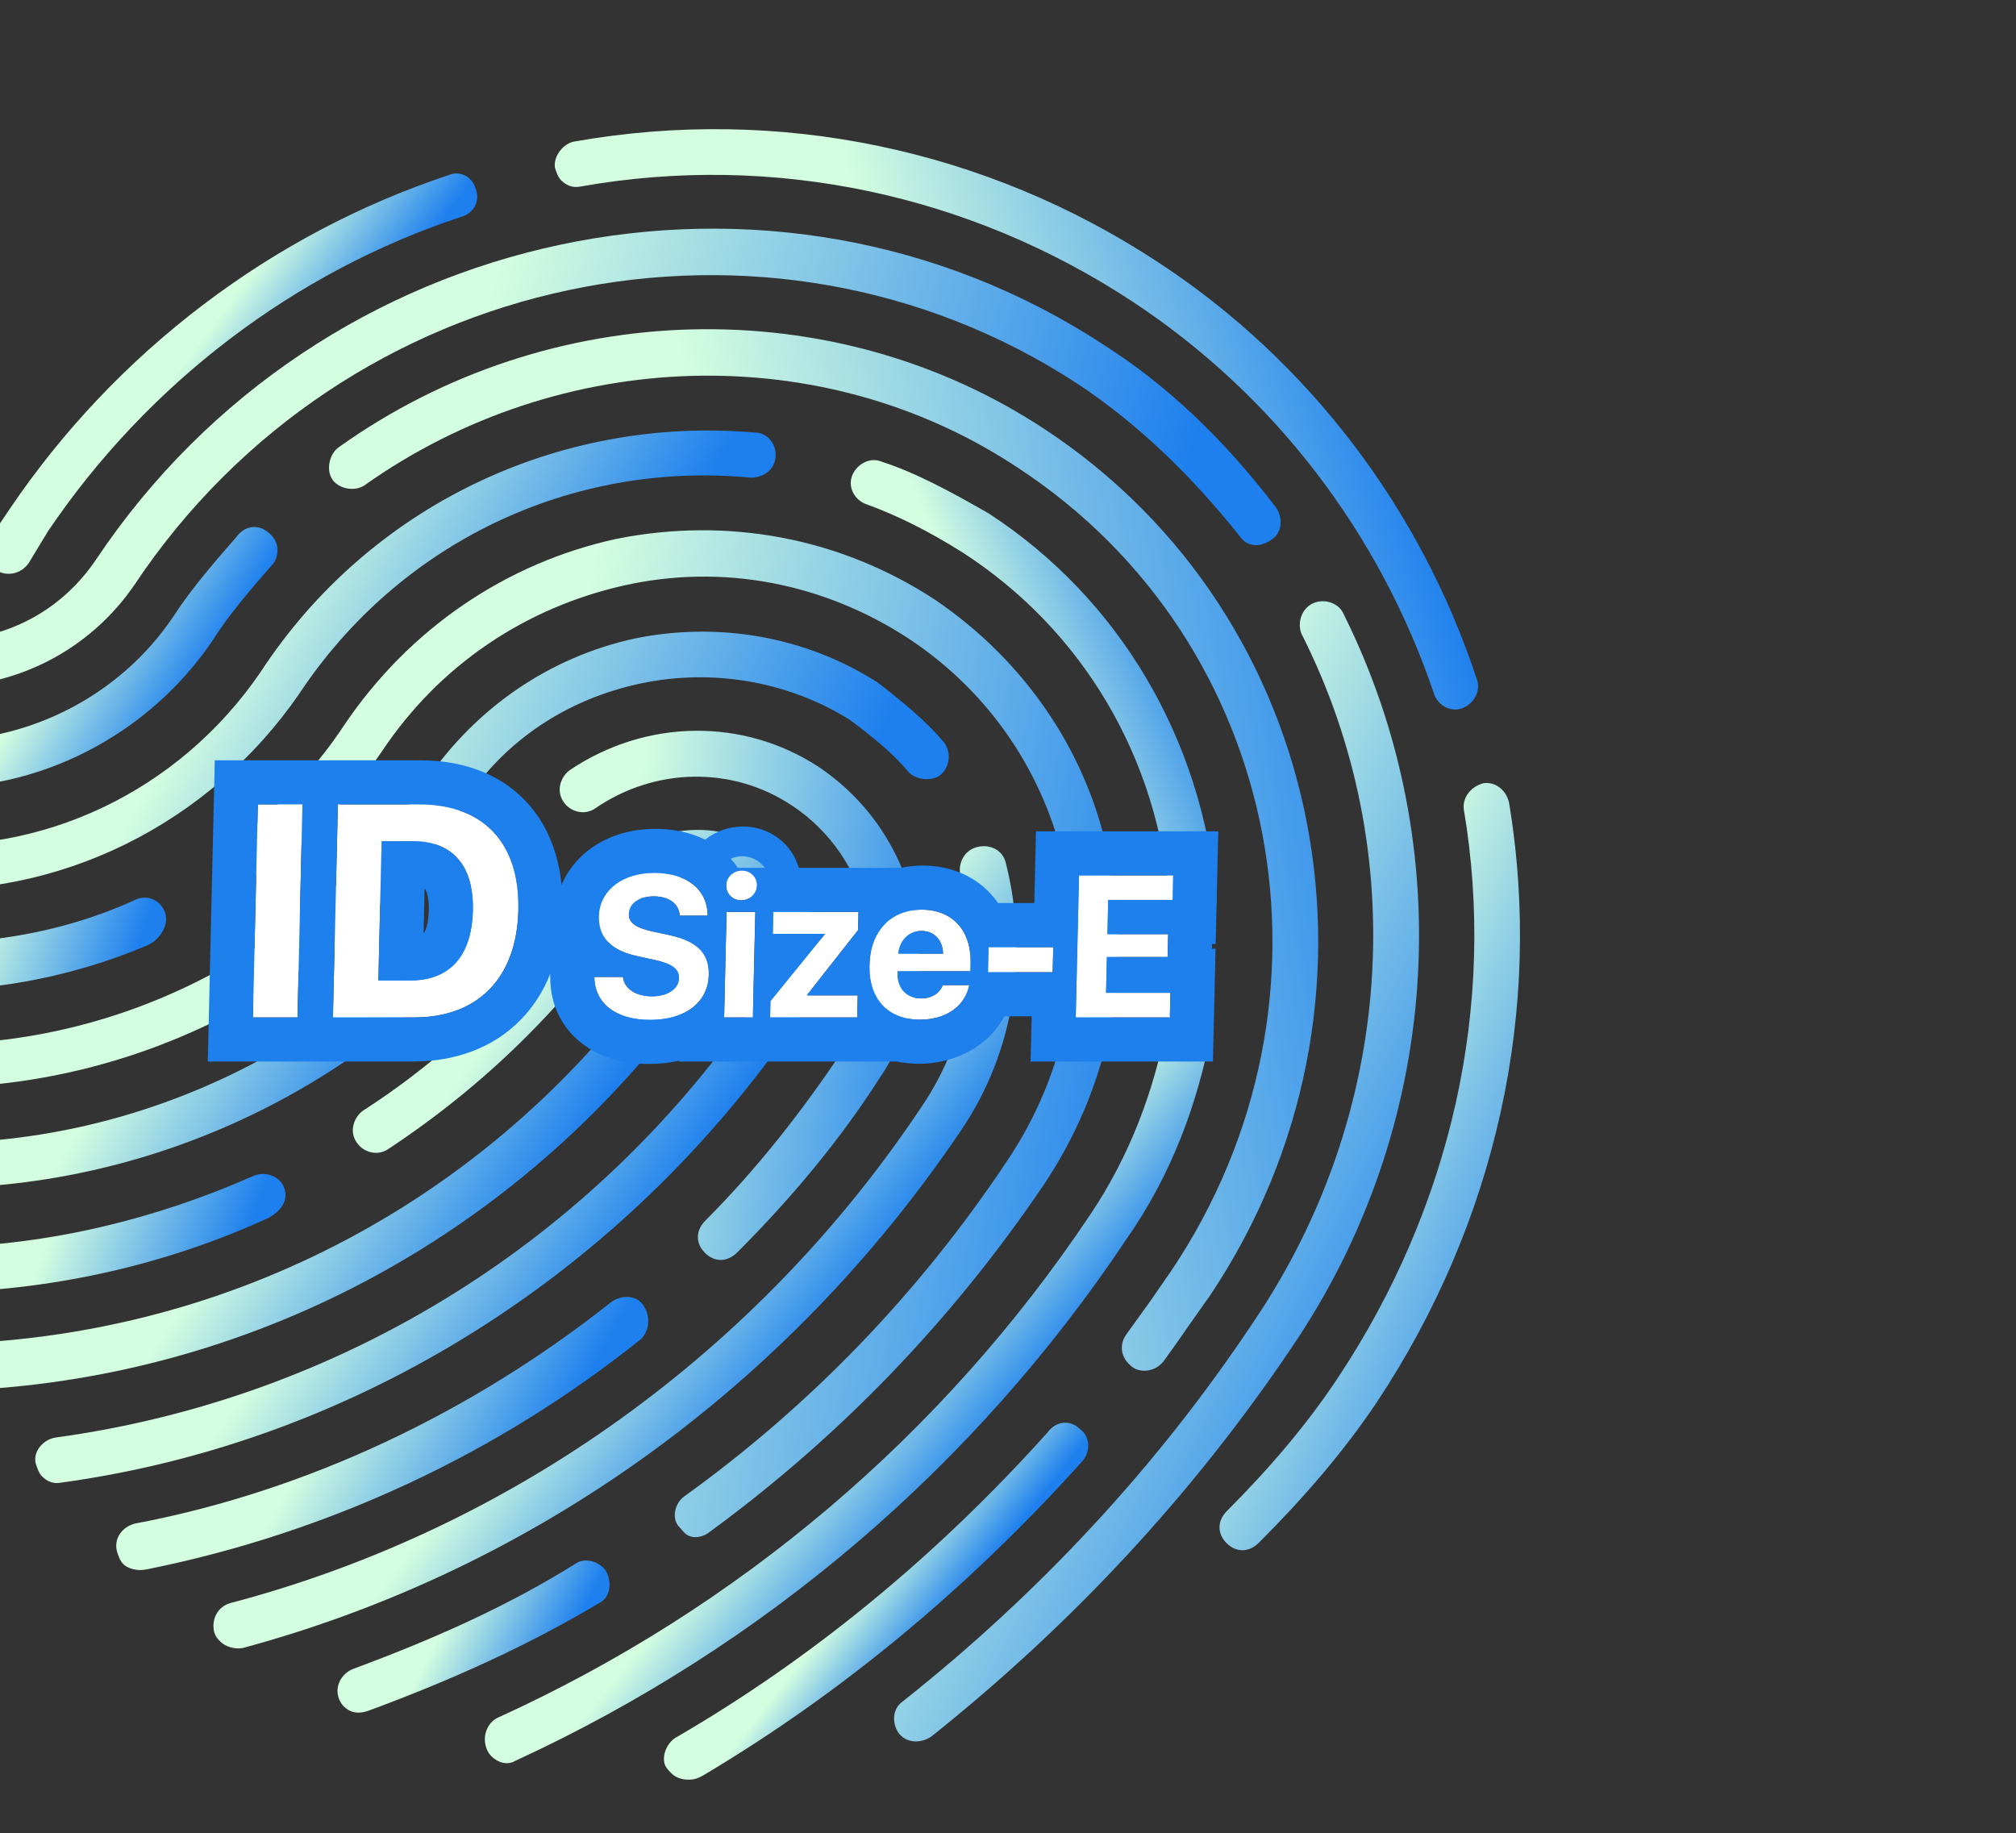
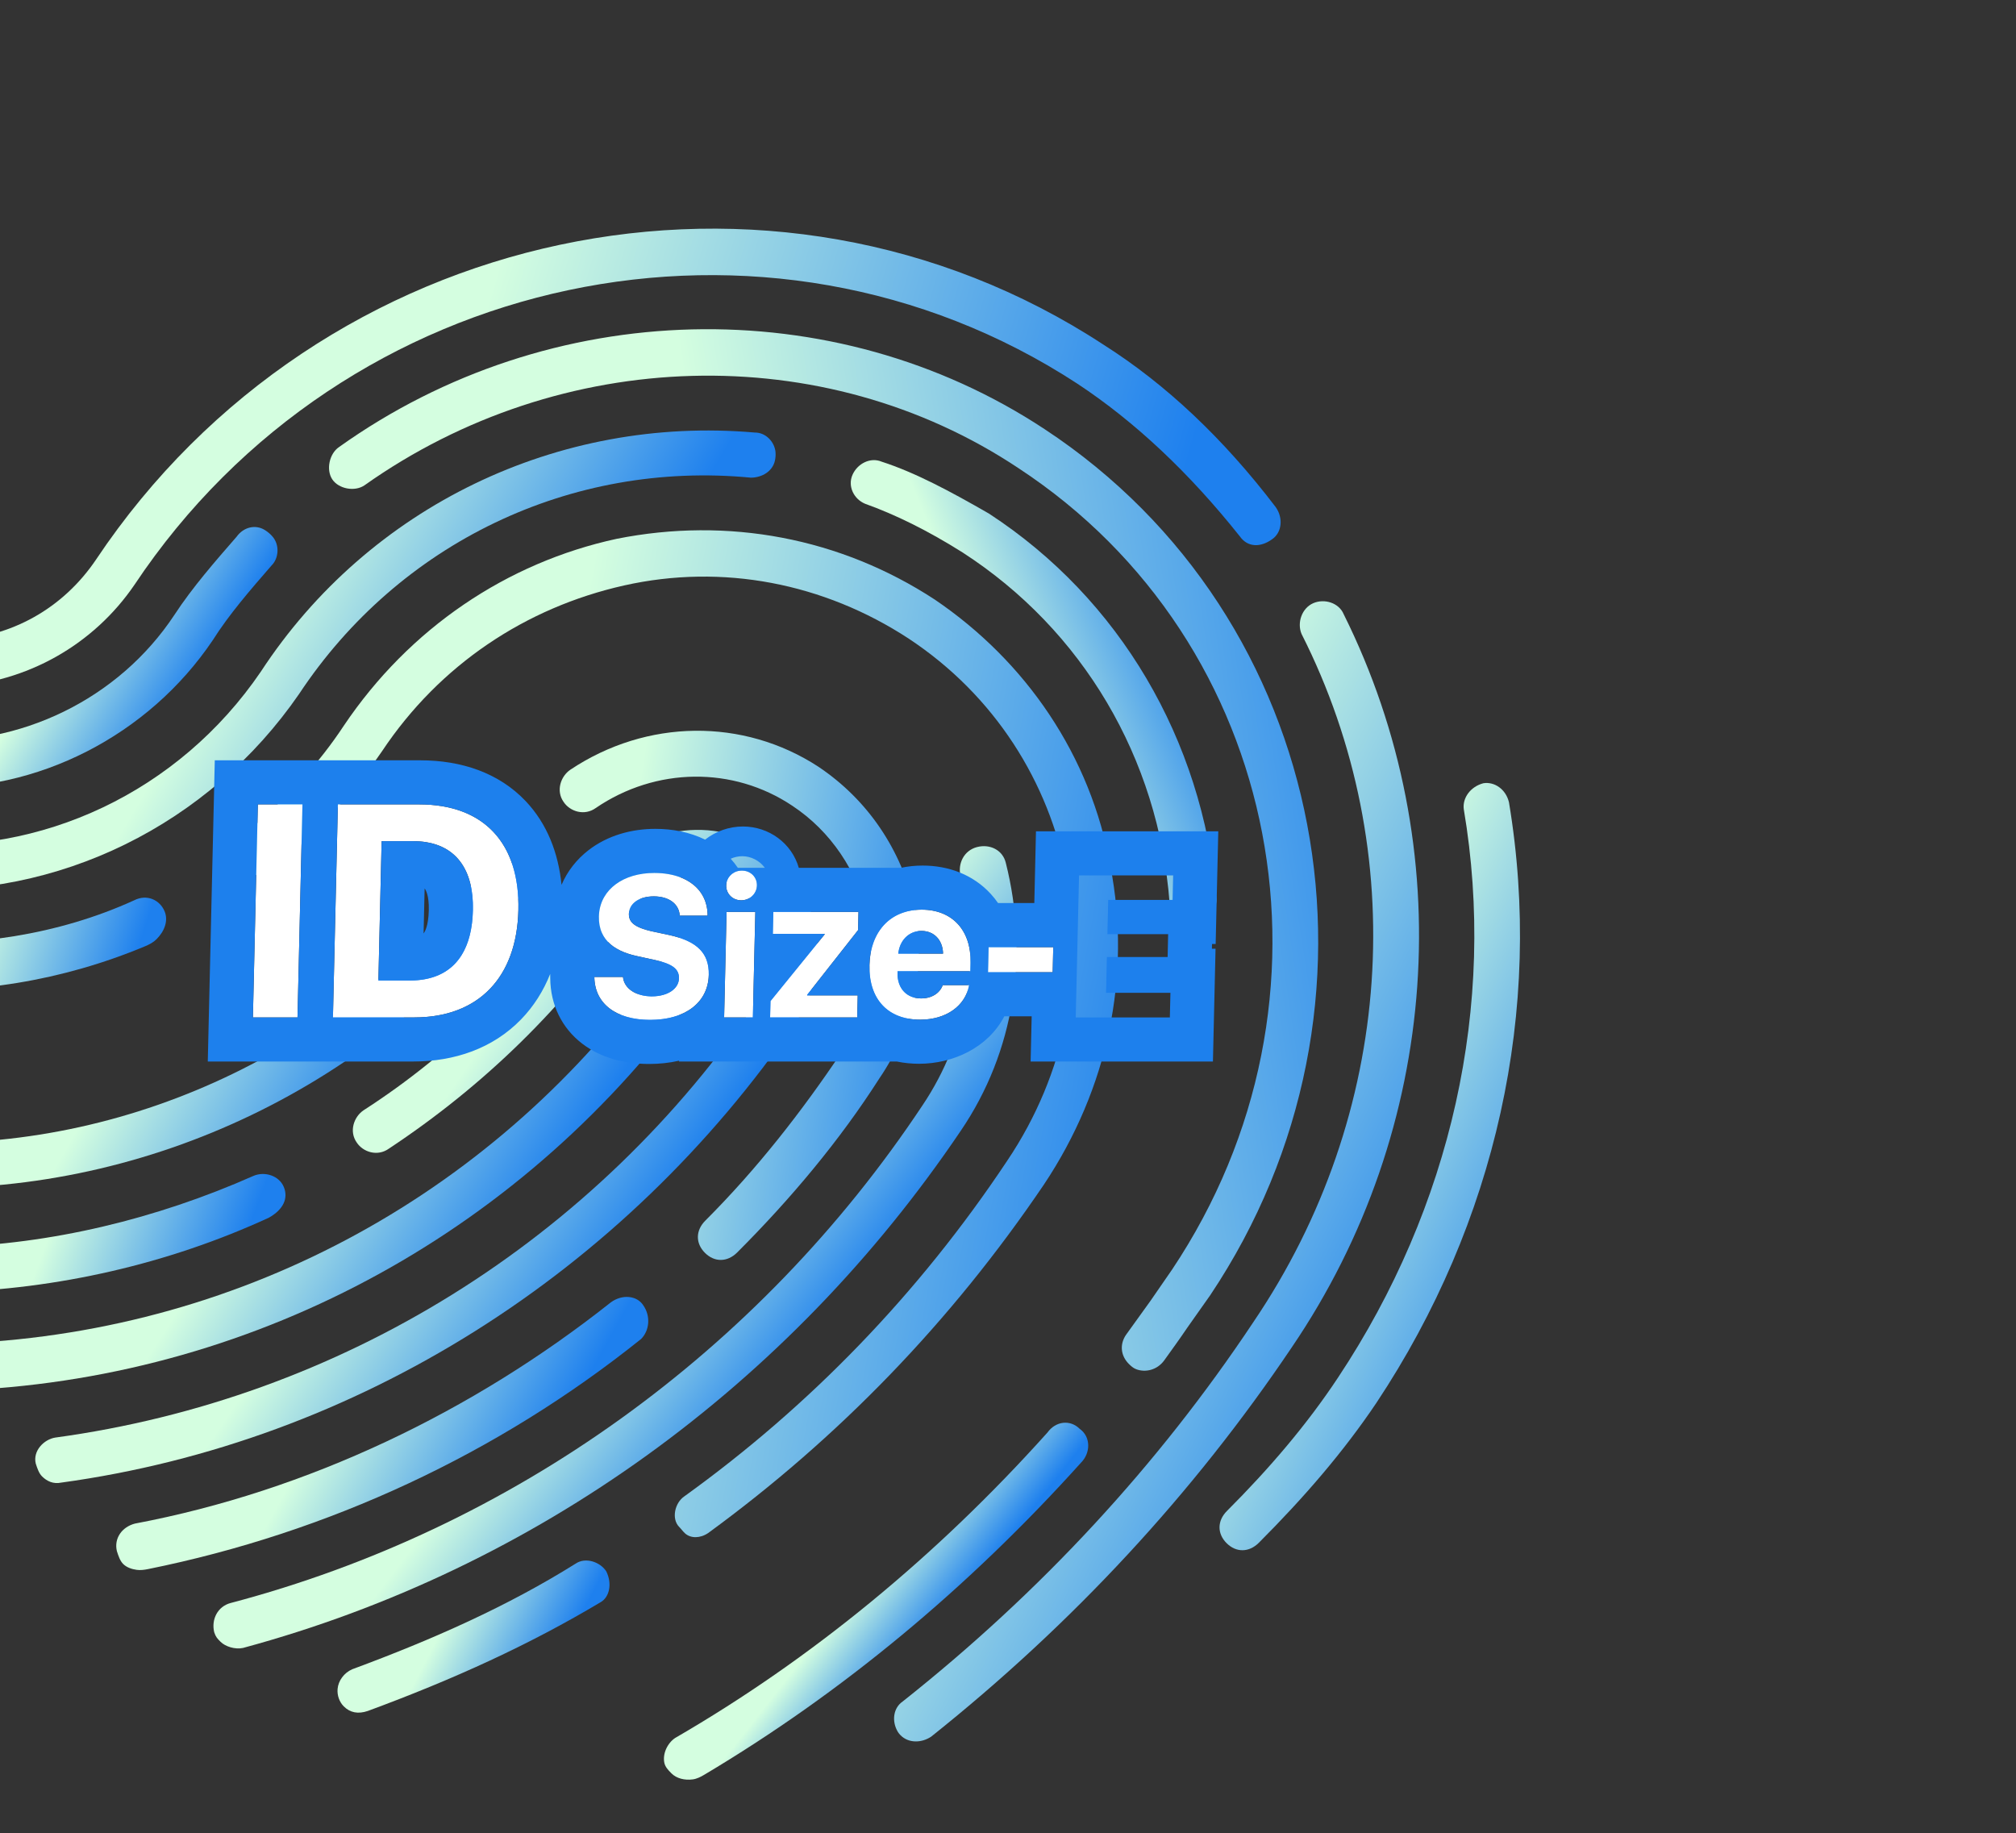
<svg xmlns="http://www.w3.org/2000/svg" width="640" height="582" viewBox="0 0 640 582" fill="none">
  <rect x="0" y="0" width="640" height="582" fill="#333333" stroke="none" />
-   <path d="M178.151 57.243C178.151 57.243 178.151 57.243 178.151 57.243C179.667 58.758 181.698 59.758 184.261 59.218C245.738 48.281 307.955 61.874 359.201 95.534C404.358 125.177 438.101 169.261 455.399 220.699C456.891 224.263 460.958 226.259 464.557 224.684C468.156 223.108 470.247 218.994 468.755 215.43C450.976 161.44 415.225 114.309 367.527 83.165C313.238 47.494 247.451 33.432 182.384 44.923C178.829 45.471 175.731 49.538 176.144 53.093C176.151 53.149 176.163 53.203 176.18 53.257C176.664 54.761 177.157 56.249 178.15 57.243C178.15 57.243 178.151 57.243 178.151 57.243Z" fill="url(#paint0_linear_401_3787)" />
  <path d="M436.946 445.352C436.946 445.352 436.946 445.351 436.946 445.351C474.93 388.16 490.029 320.498 479.035 254.676C478.059 250.597 474.511 248.081 470.924 248.636C466.821 249.707 464.222 253.314 464.695 256.889C475.22 319.14 460.676 383.217 424.769 437.315C414.881 452.258 402.962 466.201 389.514 479.649C386.411 482.752 386.36 486.843 389.395 489.878C392.427 492.91 396.518 492.866 399.625 489.759C414.104 475.273 426.543 460.811 436.947 445.352C436.947 445.352 436.946 445.351 436.946 445.352Z" fill="url(#paint1_linear_401_3787)" />
-   <path d="M15.303 168.54C47.031 121.647 93.455 86.341 146.318 68.858C149.84 67.939 151.879 64.777 151.445 61.648C151.298 60.596 150.955 59.566 150.485 58.613C148.984 55.57 145.506 54.244 142.384 55.609C86.443 74.153 36.928 111.535 3.116 161.521L-3.125 170.794C-5.208 173.885 -4.736 177.46 -2.208 179.988C-1.535 180.661 -0.814 181.31 0.072 181.657C3.02 182.811 6.795 181.972 9.053 178.838L15.303 168.54Z" fill="url(#paint2_linear_401_3787)" />
  <path d="M226.377 307.199C226.377 307.199 226.377 307.199 226.377 307.199C228.459 304.108 227.999 299.513 224.451 296.997C221.408 294.985 216.801 295.552 214.202 299.159C164.778 372.844 86.016 419.257 -2.508 425.909C-6.595 425.956 -9.198 429.567 -9.245 433.654C-9.269 435.701 -8.261 436.71 -6.741 438.229C-5.225 439.745 -3.193 440.745 -1.146 440.721C90.965 433.515 174.354 384.491 226.376 307.199C226.376 307.199 226.377 307.199 226.377 307.199Z" fill="url(#paint3_linear_401_3787)" />
  <path d="M90.087 376.778C88.594 373.215 84.011 371.734 80.412 373.31C49.581 386.959 16.253 395.015 -16.991 395.912C-21.078 395.96 -24.185 399.066 -24.232 403.154C-24.256 405.201 -23.763 406.725 -22.244 408.245C-20.728 409.76 -19.2 410.256 -17.153 410.233C18.136 409.309 53.506 401.232 85.373 386.548C90.004 383.941 91.579 380.342 90.087 376.779L90.087 376.778Z" fill="url(#paint4_linear_401_3787)" />
  <path d="M252.764 324.274C252.764 324.274 252.764 324.273 252.764 324.273C264.73 306.243 260.408 282.263 242.658 269.688C224.901 258.136 200.815 263.016 187.824 281.062C168.576 309.406 143.748 334.233 115.421 352.457C112.33 354.54 110.743 359.159 113.259 362.706C115.27 365.75 119.854 367.23 123.461 364.632C153.34 344.856 179.707 319.497 199.994 289.099C208.307 277.754 223.68 274.509 234.329 282.057C245.484 290.109 248.374 305.41 241.085 316.746C189.062 394.038 107.704 444.063 17.58 456.356C13.996 456.907 10.374 460.53 11.35 464.609C11.846 466.136 12.335 467.664 13.346 468.676C14.862 470.192 16.894 471.192 19.457 470.652C113.175 457.8 198.155 404.152 252.764 324.274C252.764 324.274 252.764 324.274 252.764 324.274Z" fill="url(#paint5_linear_401_3787)" />
  <path d="M164.773 284.906C164.773 284.906 164.773 284.906 164.774 284.905C166.47 282.387 166.479 278.87 165.057 276.286C164.417 275.124 163.335 274.24 162.069 273.845C159.211 272.954 155.746 273.719 153.63 275.834C111.063 331.544 43.702 364.532 -26.318 362.79C-30.406 362.838 -33.512 365.944 -33.56 370.032C-33.583 372.079 -32.583 374.111 -31.572 375.123C-30.56 376.134 -28.528 377.134 -26.481 377.111C47.627 378.805 119.603 344.226 164.772 284.907C164.772 284.907 164.772 284.906 164.773 284.906Z" fill="url(#paint6_linear_401_3787)" />
  <path d="M259.836 243.416C259.837 243.416 259.837 243.415 259.836 243.415C235.988 227.844 205.307 228.199 181.091 244.329C178 246.412 176.413 251.031 178.928 254.578C180.94 257.622 185.524 259.102 189.131 256.504C208.197 243.501 232.743 243.216 251.512 255.78C263.687 263.82 272.235 276.502 275.64 291.288C278.025 306.085 275.296 320.941 266.96 334.333C254.473 352.883 240.462 370.941 223.912 387.491C220.809 390.594 220.758 394.685 223.793 397.721C226.825 400.753 230.916 400.709 234.023 397.602C251.092 380.533 266.647 361.946 279.141 342.373C290.061 326.397 293.862 307.438 290.503 288.558C286.117 269.697 275.565 253.971 259.836 243.416C259.836 243.416 259.836 243.416 259.836 243.416Z" fill="url(#paint7_linear_401_3787)" />
  <path d="M204.172 414.309C204.173 414.309 204.173 414.308 204.172 414.308C202.16 411.265 197.566 410.805 193.959 413.404C150.101 448.167 97.66 473.314 42.833 483.664C38.73 484.735 36.132 488.342 37.108 492.421C37.604 493.949 38.092 495.477 39.104 496.489C40.191 497.575 41.809 498.13 43.391 498.349C44.596 498.517 45.817 498.348 47.011 498.107C104.247 486.537 158.081 461.503 203.533 425.052C206.123 422.468 206.691 417.862 204.172 414.311C204.172 414.31 204.172 414.31 204.172 414.309Z" fill="url(#paint8_linear_401_3787)" />
-   <path d="M147.227 254.949C147.227 254.948 147.228 254.947 147.228 254.947C160.243 234.854 180.332 221.843 203.394 216.972C226.456 212.1 250.44 216.426 269.725 228.474C277.836 234.513 283.911 239.557 288.451 245.129C290.545 247.223 294.059 247.898 296.961 246.883C298.159 246.464 299.176 245.62 299.872 244.558C301.736 241.711 301.513 238.377 299.807 235.796C294.26 229.216 287.677 223.666 278.558 216.618C255.721 202.057 228.166 197.263 201.521 202.686C174.352 208.625 151.163 224.742 135.558 247.42C98.617 302.551 34.846 334.989 -32.083 331.165C-36.171 331.213 -39.785 333.812 -39.829 337.903C-39.853 339.95 -38.853 341.982 -37.841 342.994C-36.829 344.005 -34.797 345.005 -32.75 344.982C38.263 348.755 107.678 314.72 147.226 254.951C147.227 254.951 147.227 254.95 147.227 254.949Z" fill="url(#paint9_linear_401_3787)" />
  <path d="M305.022 358.946C322.186 333.694 326.633 302.969 319.303 273.911C318.327 269.831 314.26 267.835 310.16 268.903C306.058 269.974 303.966 274.089 304.939 278.164C311.813 302.623 307.414 329.261 292.848 350.907C240.814 429.22 162.45 485.345 73.22 508.876C69.117 509.947 67.026 514.062 67.999 518.138C68.494 519.666 68.998 520.17 70.01 521.181C71.526 522.697 74.585 523.685 77.145 523.142C169.966 498.044 250.405 439.843 305.017 358.952L305.022 358.946Z" fill="url(#paint10_linear_401_3787)" />
  <path d="M52.247 289.28C52.247 289.28 52.247 289.28 52.247 289.279C50.755 285.716 46.688 283.72 42.573 285.812C18.416 296.826 -8.726 300.722 -34.268 298.971C-38.356 299.019 -41.97 301.618 -42.014 305.709C-42.038 307.756 -41.553 310.304 -40.038 311.82C-39.026 312.831 -36.994 313.831 -35.97 313.816C-8.566 315.992 19.886 311.343 46.067 300.39C47.383 299.84 48.666 299.171 49.678 298.166C52.233 295.627 53.496 292.262 52.248 289.281C52.247 289.281 52.247 289.281 52.247 289.28Z" fill="url(#paint11_linear_401_3787)" />
  <path d="M224.808 486.671C224.808 486.671 224.808 486.67 224.808 486.67C266.059 456.538 301.762 419.827 331.412 376.026C351.703 345.625 359.277 309.749 352.522 275.068C346.283 239.862 325.668 209.938 296.755 190.334C266.816 170.743 231.107 163.999 195.751 171.053C160.896 178.615 129.981 199.425 109.17 230.34C101.361 242.189 91.525 253.041 77.582 264.961C74.995 267.548 74.427 272.155 76.439 275.199C78.955 278.746 83.562 278.187 86.653 276.104C101.632 263.149 112.504 251.261 121.344 238.381C139.557 211.073 166.864 192.861 198.132 185.854C229.4 178.847 261.535 185.119 288.43 202.698C343.223 238.873 357.197 312.842 319.738 368.494C291.642 410.741 256.97 446.421 217.272 475C214.181 477.083 213.098 482.206 215.626 484.734C216.297 485.406 216.831 486.219 217.551 486.839C219.32 488.366 222.232 488.401 224.807 486.671C224.808 486.671 224.808 486.671 224.808 486.671Z" fill="url(#paint12_linear_401_3787)" />
  <path d="M192.456 498.802C192.456 498.802 192.456 498.802 192.456 498.801C190.444 495.758 185.861 494.278 182.77 496.36C161.141 509.903 137.499 520.402 111.829 529.904C109.206 531.052 107.384 533.549 107.167 536.198C107.003 538.186 107.725 540.283 109.136 541.693C111.156 543.713 113.711 544.197 116.786 543.138C143.999 533.108 168.156 522.093 190.81 508.535C193.385 506.975 194.456 502.872 192.456 498.802C192.456 498.802 192.456 498.802 192.456 498.802Z" fill="url(#paint13_linear_401_3787)" />
-   <path d="M384.639 326.836C384.639 326.836 384.639 326.836 384.639 326.836C385.19 323.253 382.678 319.702 378.599 318.725C375.027 318.257 371.417 320.852 370.346 324.955C366.522 345.961 358.61 367.016 346.123 385.566C299.295 455.64 234.243 510.589 158.174 545.214C155.504 546.382 153.941 549.227 153.922 552.072C153.908 554.035 154.597 556.119 155.984 557.507C158.004 559.527 161.063 560.515 163.635 558.952C242.277 522.763 309.403 465.747 357.791 393.097C371.829 372.996 380.272 350.402 384.639 326.836C384.64 326.836 384.639 326.836 384.639 326.836Z" fill="url(#paint14_linear_401_3787)" />
  <path d="M313.943 163.032C313.942 163.031 313.94 163.03 313.939 163.029C301.749 156.013 290.572 150.01 279.878 146.554C276.315 145.061 272.2 147.153 270.625 150.751C269.05 154.35 271.046 158.417 274.609 159.91C284.284 163.378 294.451 168.371 305.617 175.402C343.676 200.01 367.744 240.633 371.301 286.607C371.277 288.654 372.285 289.662 373.297 290.674C374.41 291.787 375.801 292.622 377.476 292.773C378.763 292.89 380.091 292.737 381.316 292.323C384.416 291.274 386.538 287.895 386.145 284.905C381.619 234.845 355.553 190.16 313.946 163.035C313.945 163.034 313.944 163.033 313.943 163.032Z" fill="url(#paint15_linear_401_3787)" />
  <path d="M94.969 220.274C94.969 220.274 94.969 220.274 94.969 220.274C126.711 172.357 181.208 146.162 238.406 151.637C242.008 151.595 245.242 149.573 245.99 146.294C246.198 145.381 246.277 144.43 246.192 143.497C245.906 140.336 243.155 137.264 239.592 137.308C177.281 131.897 117.13 160.714 82.777 213.258C56.772 251.391 13.077 271.84 -31.354 267.755C-34.926 267.286 -39.056 270.401 -39.607 273.984C-39.631 276.032 -39.147 278.58 -37.631 280.096C-37.11 280.617 -36.452 281 -35.728 281.317C-34.328 281.929 -32.792 282.159 -31.267 282.255C18.48 285.391 66.288 261.897 94.968 220.274C94.968 220.274 94.969 220.274 94.969 220.274Z" fill="url(#paint16_linear_401_3787)" />
  <path d="M67.56 203.212C67.561 203.212 67.561 203.211 67.561 203.211C72.771 194.97 79.508 187.224 86.242 179.475C88.483 177.234 88.827 173.096 86.57 170.396C85.853 169.538 84.976 168.803 84.021 168.222C81.088 166.439 77.341 167.284 75.099 170.404C68.362 178.149 61.112 186.414 55.386 195.172C37.694 221.959 6.327 237.152 -25.855 234.968C-29.942 235.016 -33.557 237.615 -33.6 241.706C-33.624 243.753 -32.624 245.785 -31.108 247.301C-30.544 247.865 -29.662 248.426 -28.726 248.897C-27.317 249.607 -25.737 249.871 -24.16 249.946C11.804 251.651 47.197 233.462 67.56 203.212C67.56 203.212 67.56 203.212 67.56 203.212Z" fill="url(#paint17_linear_401_3787)" />
  <path d="M371.997 403.161C371.996 403.16 371.995 403.16 371.994 403.161C369.912 406.252 367.317 409.862 365.234 412.952C362.635 416.559 360.04 420.17 357.441 423.777C355.359 426.868 355.831 430.443 358.358 432.971C359.031 433.644 359.753 434.292 360.639 434.639C363.586 435.794 367.361 434.955 369.62 431.82C372.219 428.213 374.814 424.603 376.897 421.511C379.496 417.904 381.575 414.81 384.174 411.203C445.564 319.487 422.457 196.03 331.636 136.244C264.661 92.029 174.657 94.097 107.639 141.91C104.548 143.993 103.465 149.116 105.477 152.16C107.489 155.203 112.588 156.168 115.679 154.085C178.052 109.902 261.417 107.403 323.313 148.609C407.541 203.871 429.228 317.628 371.999 403.16C371.998 403.161 371.997 403.161 371.997 403.161Z" fill="url(#paint18_linear_401_3787)" />
  <path d="M342.779 453.601C342.779 453.601 342.779 453.601 342.778 453.601C339.747 450.569 335.136 451.133 332.541 454.743C297.319 494.006 257.575 526.678 214.336 551.718C211.819 553.414 210.299 556.792 210.908 559.631C211.186 560.929 212.143 561.936 213.081 562.874L213.186 562.979C214.792 564.585 217.38 565.212 219.922 564.87C221.239 564.693 222.441 564.074 223.583 563.394C267.187 537.461 307.383 504.111 343.172 464.334C346.268 461.231 346.327 456.117 342.78 453.601C342.779 453.601 342.779 453.601 342.779 453.601Z" fill="url(#paint19_linear_401_3787)" />
  <path d="M42.714 185.606C42.714 185.606 42.713 185.606 42.714 185.605C109.317 85.652 243.589 57.507 342.027 121.806C360.293 133.866 377.491 150.025 393.614 170.29C396.13 173.838 400.221 173.794 403.828 171.195C406.919 169.112 407.486 164.505 404.97 160.957C388.351 139.164 370.145 121.997 350.351 109.441C245.321 40.615 101.816 70.912 30.536 177.569C20.133 193.028 3.662 202.42 -15.262 203.154C-18.375 203.633 -21.518 206.43 -21.982 209.497C-22.122 210.423 -22.049 211.375 -21.919 212.302C-21.725 213.685 -21.163 214.839 -20.012 215.99C-18.496 217.506 -16.968 218.002 -14.921 217.978C8.609 216.678 29.714 204.676 42.714 185.606C42.714 185.606 42.714 185.606 42.714 185.606Z" fill="url(#paint20_linear_401_3787)" />
  <path d="M426.557 194.957C426.558 194.957 426.558 194.956 426.558 194.955C425.065 191.393 420.483 189.914 416.885 191.489C413.286 193.064 411.699 197.683 413.191 201.246C448.177 270.371 442.608 353.772 397.875 419.731C367.696 465.069 330.418 505.379 286.558 540.144C283.637 542.112 282.97 546.332 285.026 549.784C285.269 550.192 285.584 550.55 285.92 550.886C288.447 553.414 292.535 553.366 295.629 551.287C340.523 515.488 378.837 474.143 410.051 427.77C457.386 358.204 463.529 269.174 426.556 194.958C426.556 194.957 426.556 194.957 426.557 194.957Z" fill="url(#paint21_linear_401_3787)" />
  <path d="M94.445 322.98L96.017 255.357H81.86L80.289 322.98H94.445Z" fill="white" />
  <path d="M107.267 255.357L105.695 322.98H131.523C151.82 322.98 164.066 310.374 164.565 288.911C165.064 267.448 153.392 255.357 133.095 255.357H107.267ZM121.152 267.026H131.136C143.605 267.026 150.455 274.805 150.126 288.958C149.786 303.579 142.764 311.264 130.108 311.264H120.123L121.152 267.026Z" fill="white" />
  <path d="M188.681 310.139C188.765 318.606 195.552 323.761 206.395 323.761C217.583 323.761 224.805 318.231 225.009 309.483C225.168 302.61 221.321 298.736 212.335 296.799L206.893 295.643C201.733 294.456 199.582 292.894 199.646 290.114C199.724 286.771 202.901 284.553 207.557 284.553C212.276 284.553 215.566 286.865 215.789 290.676H224.633C224.666 282.522 218.198 277.117 207.698 277.117C197.636 277.117 190.321 282.616 190.127 290.926C189.974 297.518 193.97 301.736 202.241 303.516L208.086 304.797C213.495 306.016 215.614 307.64 215.546 310.577C215.469 313.888 211.975 316.294 206.944 316.294C201.944 316.294 198.126 313.857 197.775 310.139H188.681Z" fill="white" />
  <path d="M229.882 322.98H239.007L239.786 289.489H230.661L229.882 322.98ZM235.309 285.802C238.059 285.802 240.233 283.709 240.294 281.085C240.355 278.429 238.278 276.367 235.528 276.367C232.778 276.367 230.605 278.429 230.544 281.085C230.483 283.709 232.559 285.802 235.309 285.802Z" fill="white" />
  <path d="M244.476 322.98H272.132L272.295 315.982H256.233L256.236 315.825L272.401 295.269L272.536 289.489H245.505L245.343 296.456H261.78L261.776 296.643L244.597 317.794L244.476 322.98Z" fill="white" />
  <path d="M292.521 295.518C296.583 295.518 299.296 298.455 299.384 302.735H285.165C285.575 298.549 288.521 295.518 292.521 295.518ZM299.277 312.733C298.374 315.294 295.773 316.95 292.429 316.95C287.773 316.95 284.818 313.67 284.929 308.89L284.942 308.327H308.035L308.1 305.547C308.337 295.362 302.334 288.77 292.584 288.77C282.678 288.77 276.266 295.706 276.018 306.391C275.769 317.106 281.803 323.698 292.116 323.698C300.397 323.698 306.499 319.293 307.652 312.733H299.277Z" fill="white" />
  <path d="M334.184 308.64L334.37 300.673H313.838L313.653 308.64H334.184Z" fill="white" />
-   <path d="M371.564 315.169H351.126L351.391 303.797H370.672L370.84 296.549H351.559L351.812 285.677H372.249L372.43 277.898H342.555L341.507 322.98H371.382L371.564 315.169Z" fill="white" />
  <path fill-rule="evenodd" clip-rule="evenodd" d="M65.963 336.976L68.186 241.361H133.42C146.361 241.361 158.338 245.279 166.913 254.35C173.684 261.514 177.248 270.745 178.27 280.895C180.107 276.572 183.044 272.828 186.786 269.924C192.935 265.154 200.561 263.121 208.024 263.121C213.484 263.121 218.968 264.139 223.843 266.541C227.204 263.904 231.426 262.371 235.853 262.371C244.078 262.371 251.348 267.66 253.589 275.493H285.991C288.244 275.012 290.563 274.774 292.909 274.774C301.061 274.774 308.859 277.617 314.491 283.733C315.356 284.671 316.14 285.655 316.847 286.677H328.351L328.88 263.902H386.755L385.924 299.674H384.768L384.733 301.173H385.889L385.057 336.976H327.182L327.515 322.636H318.828C313.564 332.732 302.38 337.695 291.79 337.695C289.383 337.695 286.993 337.462 284.671 336.976H215.557L215.563 336.724C212.442 337.439 209.237 337.757 206.07 337.757C198.601 337.757 190.945 335.998 184.821 331.305C178.332 326.333 174.761 318.934 174.678 310.604L174.664 309.19C172.531 314.534 169.484 319.419 165.411 323.617C156.474 332.828 144.305 336.976 131.198 336.976H65.963ZM229.882 322.98H239.007L239.786 289.489H230.661L229.882 322.98ZM231.772 277.992C231.403 278.398 231.106 278.867 230.896 279.381C230.681 279.907 230.558 280.481 230.544 281.085C230.53 281.682 230.626 282.252 230.817 282.776C231.003 283.289 231.279 283.757 231.628 284.165C232.49 285.17 233.797 285.802 235.309 285.802C236.364 285.802 237.334 285.495 238.132 284.967C238.942 284.432 239.575 283.671 239.942 282.776C240.156 282.252 240.28 281.682 240.294 281.085C240.308 280.481 240.211 279.907 240.021 279.381C239.375 277.598 237.652 276.367 235.528 276.367C235.29 276.367 235.056 276.383 234.827 276.413C233.606 276.573 232.537 277.148 231.772 277.992ZM234.236 275.493H242.818C241.132 273.194 238.42 271.806 235.634 271.806C234.381 271.806 233.129 272.087 231.968 272.606C232.799 273.519 233.555 274.483 234.236 275.493ZM191.08 296.143C192.265 298.804 194.552 300.834 197.958 302.226C199.23 302.745 200.657 303.175 202.241 303.516L208.086 304.797C208.895 304.979 209.63 305.171 210.295 305.374C210.303 305.377 210.312 305.379 210.32 305.382C210.505 305.438 210.685 305.496 210.859 305.555C211.066 305.625 211.266 305.696 211.458 305.769C213.884 306.688 215.127 307.852 215.456 309.484C215.526 309.827 215.555 310.19 215.546 310.577C215.469 313.889 211.975 316.294 206.944 316.294C206.818 316.294 206.693 316.293 206.569 316.29C206.147 316.279 205.734 316.251 205.332 316.206C205.31 316.204 205.287 316.201 205.265 316.199C204.449 316.104 203.677 315.939 202.96 315.711C201.7 315.311 200.612 314.714 199.761 313.955C199.75 313.945 199.739 313.935 199.728 313.925C198.616 312.92 197.916 311.633 197.774 310.14H188.681C188.684 310.499 188.7 310.853 188.728 311.201C188.795 312.054 188.935 312.871 189.143 313.648C190.221 317.677 193.143 320.659 197.492 322.304C200.009 323.257 203.004 323.761 206.395 323.761C206.521 323.761 206.646 323.76 206.77 323.759C210.235 323.72 213.31 323.145 215.903 322.104C221.169 319.989 224.443 315.95 224.945 310.577C224.979 310.218 225 309.854 225.008 309.484C225.05 307.68 224.816 306.082 224.286 304.672C223.137 301.62 220.599 299.446 216.464 297.956C216.192 297.857 215.913 297.762 215.627 297.67C214.617 297.345 213.521 297.055 212.335 296.799L206.893 295.644C205.93 295.422 205.071 295.187 204.313 294.934C204.302 294.931 204.292 294.927 204.282 294.924C203.529 294.671 202.874 294.4 202.313 294.104C202.181 294.034 202.053 293.963 201.931 293.891C200.601 293.101 199.885 292.143 199.696 290.926C199.656 290.667 199.64 290.397 199.646 290.114C199.724 286.778 202.886 284.563 207.525 284.553C207.536 284.553 207.546 284.553 207.557 284.553C208.222 284.553 208.86 284.599 209.464 284.689C209.526 284.698 209.587 284.707 209.648 284.717C210.807 284.909 211.839 285.264 212.712 285.765C213.446 286.187 214.068 286.713 214.556 287.333C214.564 287.343 214.572 287.353 214.579 287.362C215.289 288.275 215.714 289.39 215.789 290.676H224.633C224.634 290.433 224.629 290.192 224.619 289.954C224.612 289.798 224.603 289.643 224.591 289.489C224.486 288.123 224.19 286.843 223.714 285.665C223.001 283.896 221.885 282.354 220.41 281.085C219.405 280.22 218.233 279.482 216.907 278.885C216.848 278.858 216.789 278.832 216.73 278.806C216.514 278.712 216.295 278.622 216.072 278.535C213.705 277.618 210.902 277.121 207.729 277.117C207.719 277.117 207.709 277.117 207.698 277.117C197.967 277.117 190.806 282.259 190.169 290.114C190.148 290.381 190.134 290.652 190.127 290.926C190.082 292.873 190.399 294.612 191.08 296.143ZM245.343 296.456H261.78L261.776 296.643L244.597 317.794L244.476 322.98H272.132L272.295 315.982H256.232L256.236 315.826L272.401 295.269L272.536 289.489H245.504L245.343 296.456ZM276.507 301.986C276.5 302.019 276.493 302.053 276.486 302.087C276.212 303.44 276.053 304.878 276.018 306.391C276.002 307.052 276.011 307.698 276.043 308.328C276.053 308.517 276.064 308.704 276.078 308.89C276.168 310.094 276.346 311.236 276.608 312.312C276.932 313.639 277.384 314.865 277.959 315.982C278.091 316.237 278.229 316.487 278.373 316.732C279.834 319.201 281.942 321.074 284.618 322.253C284.672 322.277 284.726 322.301 284.781 322.324C285.218 322.51 285.67 322.678 286.136 322.828C287.923 323.4 289.922 323.698 292.116 323.698C292.168 323.698 292.22 323.698 292.272 323.698C294.755 323.681 297.039 323.267 299.049 322.517C299.145 322.481 299.239 322.445 299.333 322.408C299.403 322.38 299.473 322.352 299.543 322.324C302.465 321.125 304.766 319.194 306.198 316.732C306.471 316.263 306.712 315.774 306.92 315.268C307.25 314.466 307.496 313.619 307.652 312.733H299.277C299.236 312.849 299.191 312.963 299.144 313.075C298.362 314.912 296.67 316.233 294.458 316.732C293.821 316.875 293.142 316.95 292.429 316.95C292.376 316.95 292.324 316.95 292.272 316.949C291.626 316.939 291.014 316.865 290.439 316.732C288.694 316.328 287.293 315.382 286.34 314.031C285.617 313.004 285.151 311.744 284.989 310.309C284.938 309.853 284.917 309.379 284.929 308.89L284.942 308.328H308.035L308.1 305.547C308.126 304.441 308.078 303.378 307.96 302.36C307.942 302.211 307.923 302.063 307.903 301.916C307.845 301.494 307.774 301.079 307.691 300.673C307.554 300.004 307.384 299.358 307.182 298.736C306.645 297.086 305.883 295.61 304.915 294.331C303.643 292.651 302.015 291.312 300.078 290.369C299.945 290.305 299.811 290.242 299.676 290.181C297.648 289.272 295.299 288.782 292.677 288.771C292.646 288.77 292.615 288.77 292.584 288.77C290.383 288.77 288.356 289.113 286.529 289.762C286.164 289.892 285.806 290.034 285.457 290.189C283.311 291.137 281.48 292.54 280.017 294.331C279.771 294.633 279.535 294.945 279.31 295.269C278.512 296.414 277.848 297.695 277.33 299.096C276.993 300.009 276.718 300.974 276.507 301.986ZM285.493 301.013C285.402 301.328 285.327 301.652 285.268 301.986C285.224 302.231 285.19 302.481 285.165 302.735H299.384C299.353 301.207 298.986 299.85 298.344 298.736C297.186 296.732 295.132 295.519 292.521 295.519C292.489 295.519 292.458 295.519 292.427 295.519C289.766 295.551 287.58 296.928 286.312 299.093C285.969 299.679 285.693 300.323 285.493 301.013ZM334.184 308.64L334.369 300.673H313.838L313.653 308.64H334.184ZM341.507 322.98H371.382L371.564 315.17H351.126L351.391 303.798H370.672L370.84 296.55H351.559L351.812 285.677H372.249L372.43 277.898H342.555L341.507 322.98ZM107.266 255.358L105.695 322.98H131.523C143.324 322.98 152.403 318.718 158.035 310.932C162.089 305.327 164.356 297.895 164.565 288.911C164.806 278.536 162.203 270.351 157.157 264.663C151.764 258.584 143.58 255.358 133.095 255.358H107.266ZM120.123 311.264H130.108C130.682 311.264 131.245 311.248 131.796 311.217C132.599 311.171 133.377 311.091 134.13 310.979C139.665 310.15 143.84 307.526 146.537 303.191C148.77 299.603 149.989 294.842 150.126 288.958C150.275 282.534 148.946 277.424 146.283 273.758C143.742 270.259 139.987 268.076 135.145 267.322C134.396 267.206 133.622 267.123 132.822 267.076C132.272 267.043 131.71 267.026 131.136 267.026H121.152L120.123 311.264ZM134.802 282.045L134.471 296.312C134.801 295.911 136.007 294.08 136.126 288.958C136.237 284.196 135.132 282.451 134.802 282.045ZM80.288 322.98H94.445L96.016 255.358H81.86L80.288 322.98Z" fill="#1D80ED" />
  <defs>
    <linearGradient id="paint0_linear_401_3787" x1="110.659" y1="-20.574" x2="376.262" y2="-99.922" gradientUnits="userSpaceOnUse">
      <stop offset="0.469" stop-color="#D4FEE0" />
      <stop offset="1" stop-color="#1E80EE" />
    </linearGradient>
    <linearGradient id="paint1_linear_401_3787" x1="293.504" y1="374.251" x2="476.964" y2="460.99" gradientUnits="userSpaceOnUse">
      <stop offset="0.469" stop-color="#D4FEE0" />
      <stop offset="1" stop-color="#1E80EE" />
    </linearGradient>
    <linearGradient id="paint2_linear_401_3787" x1="-12.585" y1="153.022" x2="46.197" y2="196.795" gradientUnits="userSpaceOnUse">
      <stop offset="0.469" stop-color="#D4FEE0" />
      <stop offset="1" stop-color="#1E80EE" />
    </linearGradient>
    <linearGradient id="paint3_linear_401_3787" x1="-18.44" y1="404.018" x2="106.543" y2="483.748" gradientUnits="userSpaceOnUse">
      <stop offset="0.469" stop-color="#D4FEE0" />
      <stop offset="1" stop-color="#1E80EE" />
    </linearGradient>
    <linearGradient id="paint4_linear_401_3787" x1="-37.051" y1="384.71" x2="66.588" y2="423.366" gradientUnits="userSpaceOnUse">
      <stop offset="0.469" stop-color="#D4FEE0" />
      <stop offset="1" stop-color="#1E80EE" />
    </linearGradient>
    <linearGradient id="paint5_linear_401_3787" x1="1.952" y1="431.353" x2="122.062" y2="513.584" gradientUnits="userSpaceOnUse">
      <stop offset="0.469" stop-color="#D4FEE0" />
      <stop offset="1" stop-color="#1E80EE" />
    </linearGradient>
    <linearGradient id="paint6_linear_401_3787" x1="-45.067" y1="343.75" x2="80.403" y2="415.173" gradientUnits="userSpaceOnUse">
      <stop offset="0.469" stop-color="#D4FEE0" />
      <stop offset="1" stop-color="#1E80EE" />
    </linearGradient>
    <linearGradient id="paint7_linear_401_3787" x1="101.364" y1="263.672" x2="308.158" y2="295.758" gradientUnits="userSpaceOnUse">
      <stop offset="0.469" stop-color="#D4FEE0" />
      <stop offset="1" stop-color="#1E80EE" />
    </linearGradient>
    <linearGradient id="paint8_linear_401_3787" x1="26.043" y1="468.479" x2="135.635" y2="529.342" gradientUnits="userSpaceOnUse">
      <stop offset="0.469" stop-color="#D4FEE0" />
      <stop offset="1" stop-color="#1E80EE" />
    </linearGradient>
    <linearGradient id="paint9_linear_401_3787" x1="-65.556" y1="288.377" x2="201.385" y2="407.917" gradientUnits="userSpaceOnUse">
      <stop offset="0.469" stop-color="#D4FEE0" />
      <stop offset="1" stop-color="#1E80EE" />
    </linearGradient>
    <linearGradient id="paint10_linear_401_3787" x1="64.125" y1="485.206" x2="160.101" y2="558.676" gradientUnits="userSpaceOnUse">
      <stop offset="0.469" stop-color="#D4FEE0" />
      <stop offset="1" stop-color="#1E80EE" />
    </linearGradient>
    <linearGradient id="paint11_linear_401_3787" x1="-54.523" y1="290.35" x2="37.77" y2="320.2" gradientUnits="userSpaceOnUse">
      <stop offset="0.469" stop-color="#D4FEE0" />
      <stop offset="1" stop-color="#1E80EE" />
    </linearGradient>
    <linearGradient id="paint12_linear_401_3787" x1="-11.262" y1="235.132" x2="378.74" y2="306.971" gradientUnits="userSpaceOnUse">
      <stop offset="0.469" stop-color="#D4FEE0" />
      <stop offset="1" stop-color="#1E80EE" />
    </linearGradient>
    <linearGradient id="paint13_linear_401_3787" x1="99.477" y1="524.396" x2="161.733" y2="556.77" gradientUnits="userSpaceOnUse">
      <stop offset="0.469" stop-color="#D4FEE0" />
      <stop offset="1" stop-color="#1E80EE" />
    </linearGradient>
    <linearGradient id="paint14_linear_401_3787" x1="149.753" y1="523.289" x2="217.907" y2="578.67" gradientUnits="userSpaceOnUse">
      <stop offset="0.469" stop-color="#D4FEE0" />
      <stop offset="1" stop-color="#1E80EE" />
    </linearGradient>
    <linearGradient id="paint15_linear_401_3787" x1="216.778" y1="129.738" x2="331.801" y2="83.022" gradientUnits="userSpaceOnUse">
      <stop offset="0.469" stop-color="#D4FEE0" />
      <stop offset="1" stop-color="#1E80EE" />
    </linearGradient>
    <linearGradient id="paint16_linear_401_3787" x1="-53.266" y1="238.924" x2="115.503" y2="338.128" gradientUnits="userSpaceOnUse">
      <stop offset="0.469" stop-color="#D4FEE0" />
      <stop offset="1" stop-color="#1E80EE" />
    </linearGradient>
    <linearGradient id="paint17_linear_401_3787" x1="-40.474" y1="226.176" x2="30.283" y2="269.722" gradientUnits="userSpaceOnUse">
      <stop offset="0.469" stop-color="#D4FEE0" />
      <stop offset="1" stop-color="#1E80EE" />
    </linearGradient>
    <linearGradient id="paint18_linear_401_3787" x1="15.196" y1="73.154" x2="420.301" y2="10.611" gradientUnits="userSpaceOnUse">
      <stop offset="0.469" stop-color="#D4FEE0" />
      <stop offset="1" stop-color="#1E80EE" />
    </linearGradient>
    <linearGradient id="paint19_linear_401_3787" x1="209.024" y1="544.371" x2="250.995" y2="577.226" gradientUnits="userSpaceOnUse">
      <stop offset="0.469" stop-color="#D4FEE0" />
      <stop offset="1" stop-color="#1E80EE" />
    </linearGradient>
    <linearGradient id="paint20_linear_401_3787" x1="-67.326" y1="139.477" x2="344.395" y2="259.296" gradientUnits="userSpaceOnUse">
      <stop offset="0.469" stop-color="#D4FEE0" />
      <stop offset="1" stop-color="#1E80EE" />
    </linearGradient>
    <linearGradient id="paint21_linear_401_3787" x1="150.785" y1="385.709" x2="411.229" y2="515.501" gradientUnits="userSpaceOnUse">
      <stop offset="0.469" stop-color="#D4FEE0" />
      <stop offset="1" stop-color="#1E80EE" />
    </linearGradient>
  </defs>
</svg>